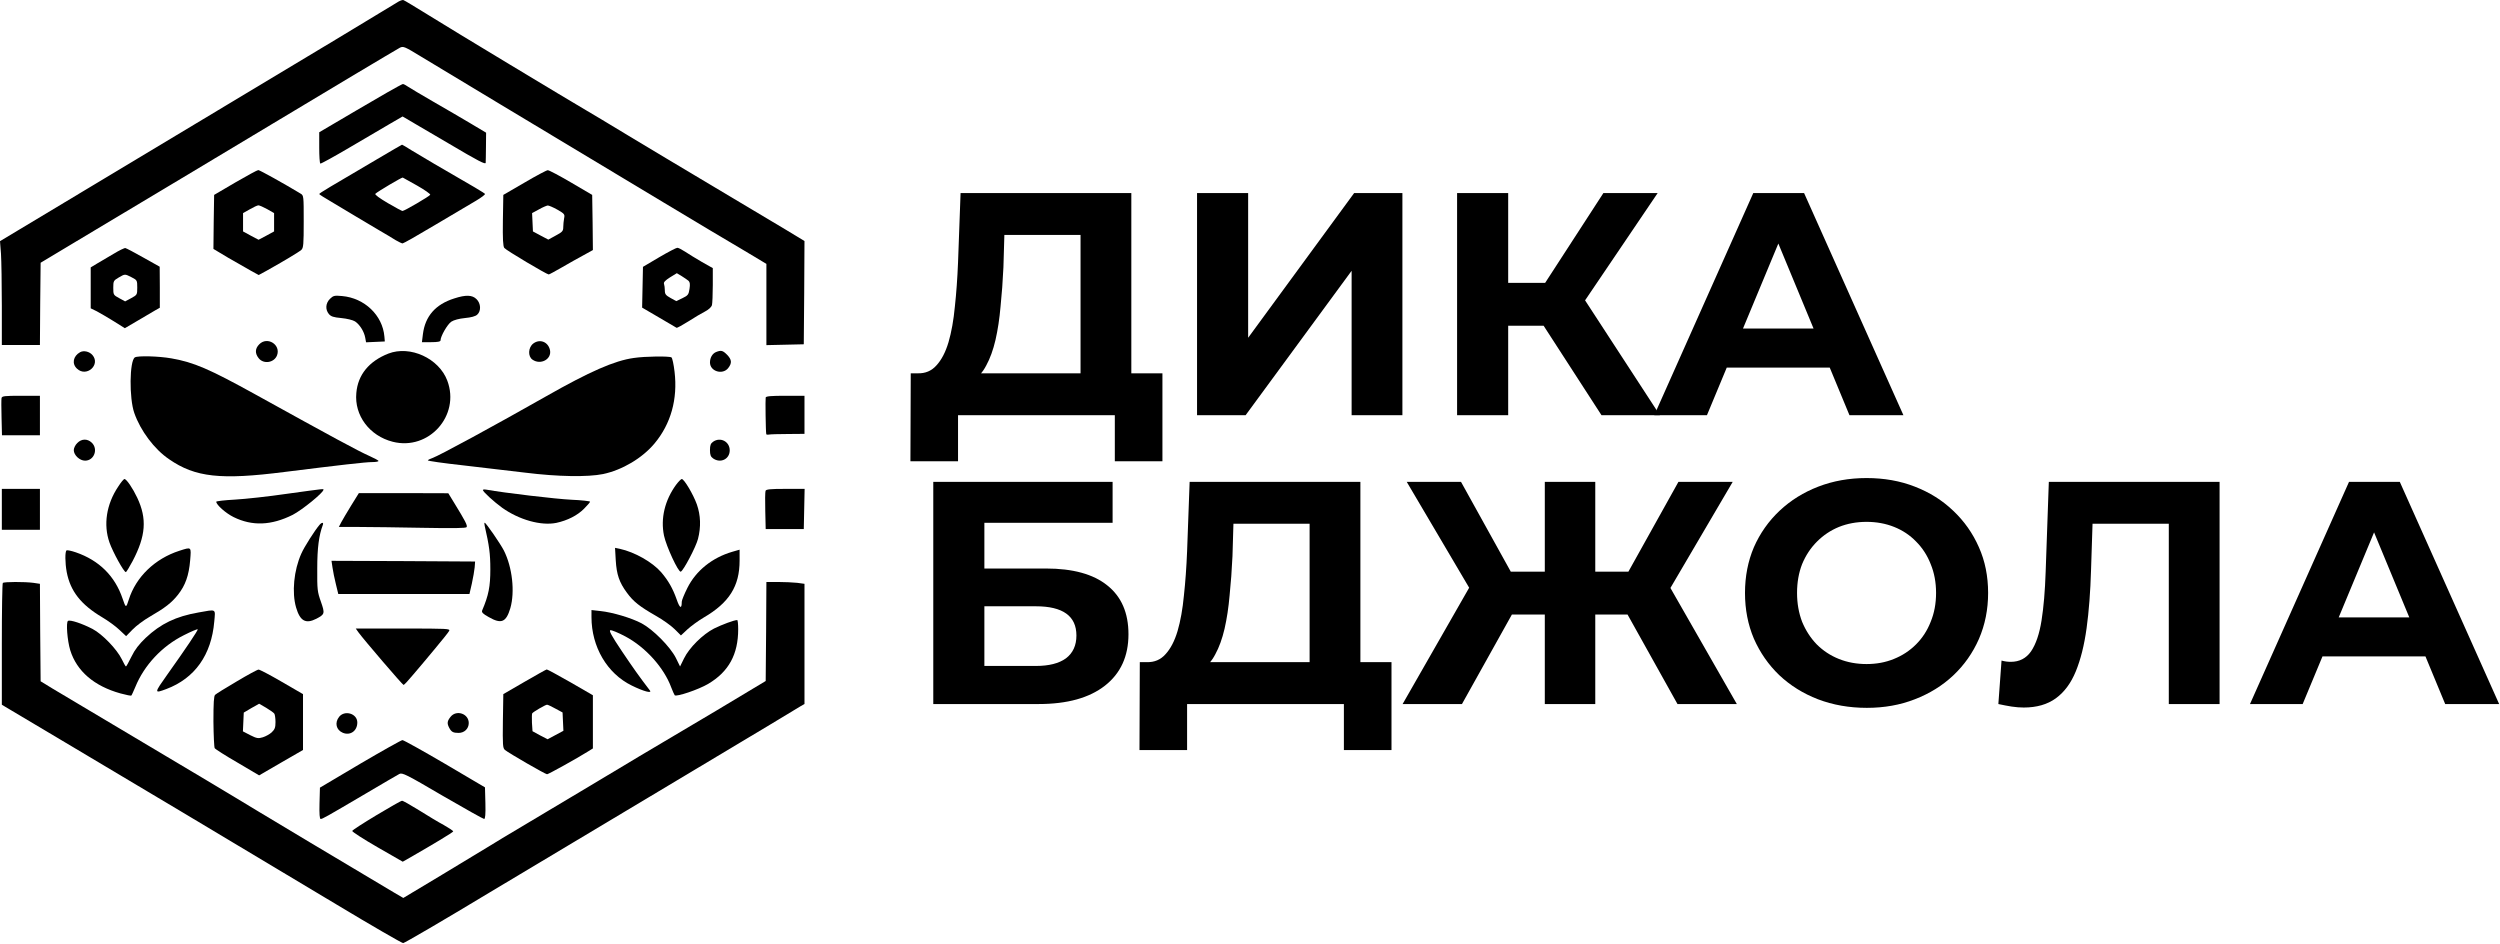
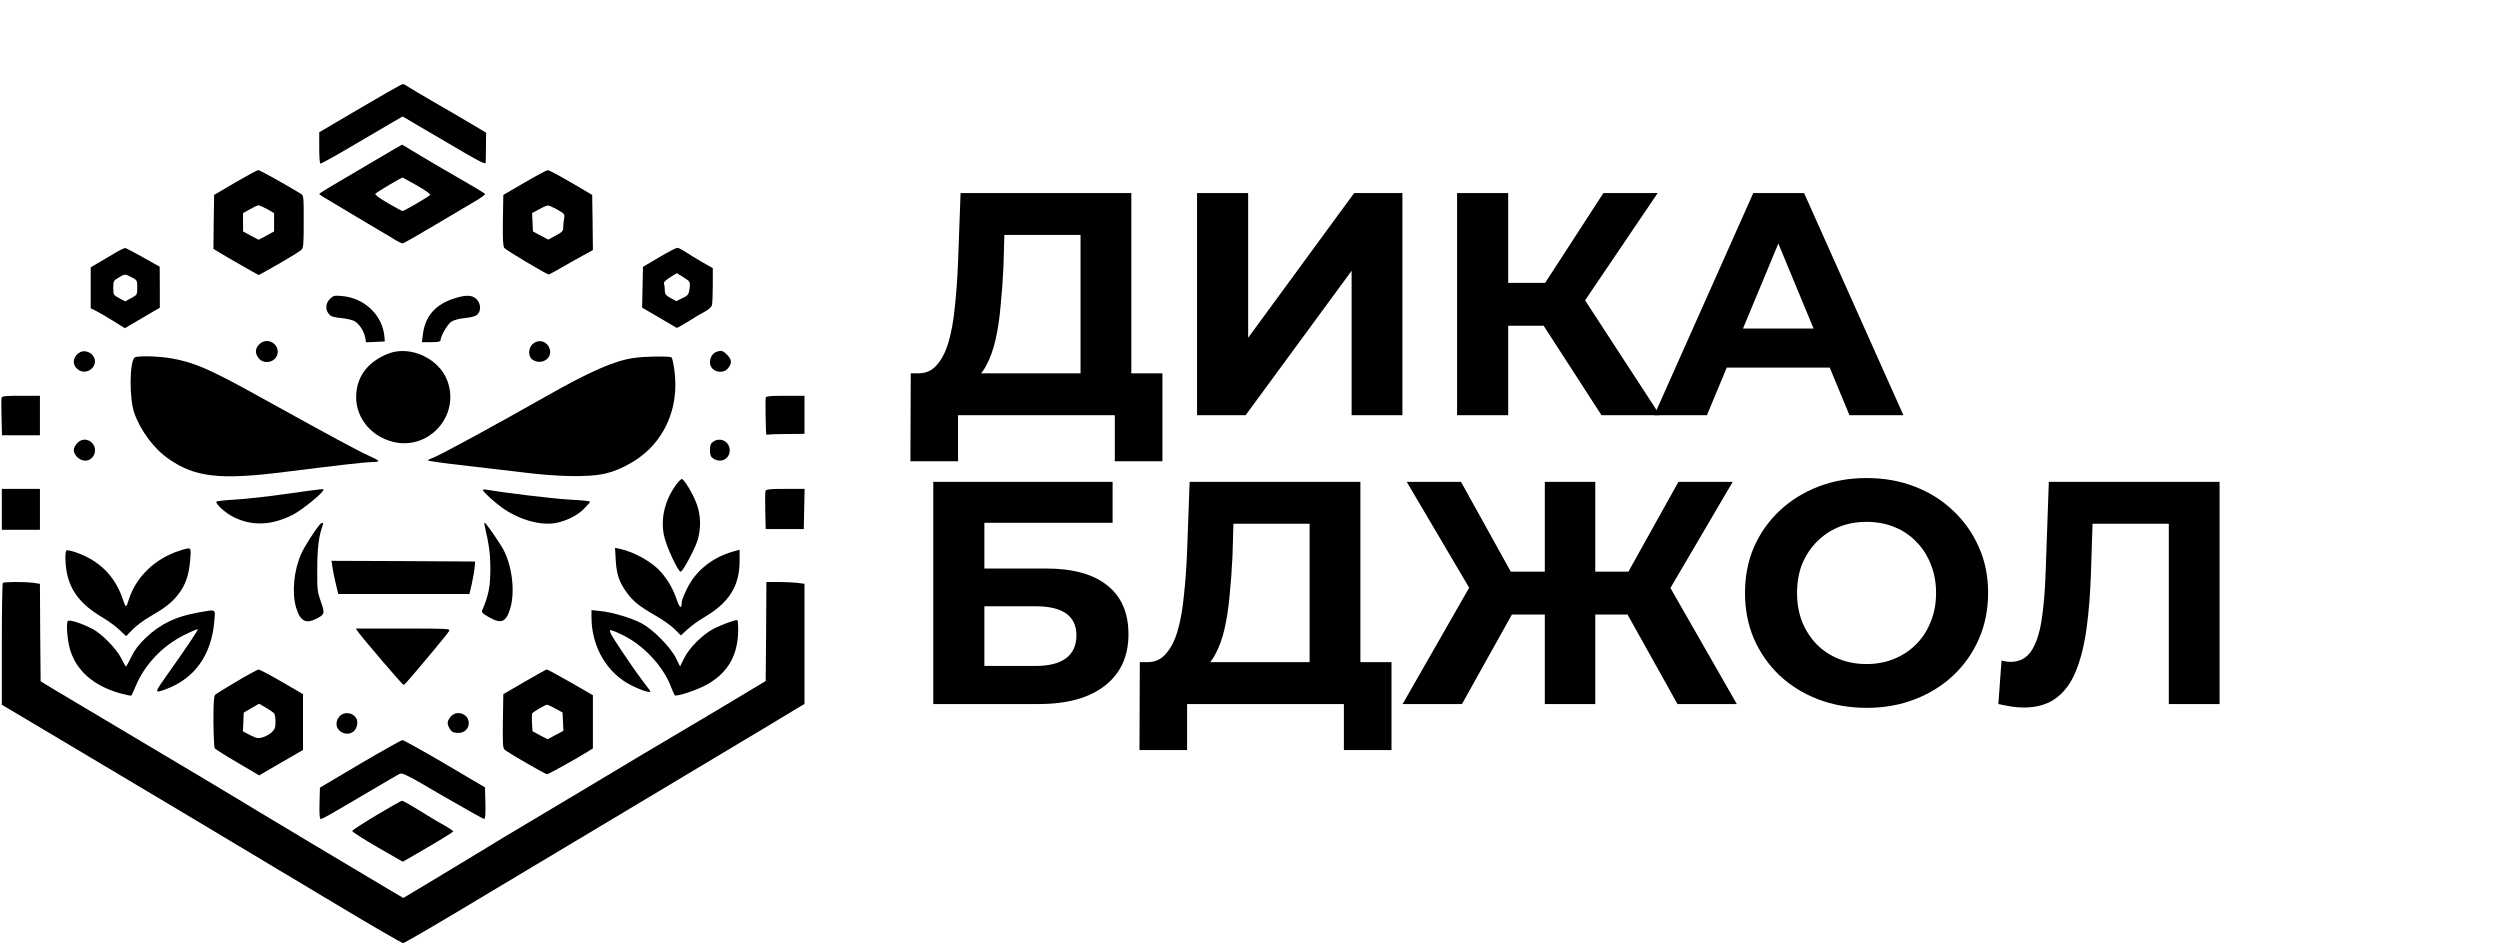
<svg xmlns="http://www.w3.org/2000/svg" width="2363" height="892" viewBox="0 0 2363 892" fill="none">
-   <path d="M375.067 2.485C372.533 4.219 287.067 55.685 185.2 116.752L0 227.952L0.933 239.819C1.333 246.485 1.733 268.485 1.733 289.019V326.085H19.733H37.733L38 287.152L38.4 248.352L68.4 230.352C111.867 204.352 238.4 128.619 257.067 117.285C301.333 90.619 374.8 46.752 377.867 45.152C381.2 43.419 382.4 43.952 398.533 53.819C414.533 63.552 504.8 117.819 627.733 191.685C656.4 208.885 689.733 228.885 702.133 236.085L724.4 249.419V287.819V326.219L742.133 325.819L759.733 325.419L760.133 276.619L760.4 227.819L742.8 217.152C733.067 211.285 702.533 193.152 675.067 176.752C647.6 160.352 610.667 138.352 593.067 127.685C575.467 117.019 557.733 106.352 553.733 104.085C538.4 95.152 426.667 27.819 405.333 14.485C393.067 6.885 382.267 0.352 381.333 0.085C380.533 -0.315 377.6 0.752 375.067 2.485Z" fill="black" />
  <path d="M365.733 87.551C348.667 97.417 322.933 112.484 310.8 119.684L301.733 125.017V139.551C301.733 147.417 302.133 154.217 302.8 154.617C303.333 154.884 315.467 148.217 329.733 139.817C344 131.417 361.333 121.284 368.133 117.284L380.533 110.084L393.467 117.684C400.533 121.817 414.267 129.817 423.733 135.417C452.533 152.484 459.067 155.817 459.067 153.817C459.2 152.884 459.2 146.084 459.333 138.751L459.467 125.417L444.933 116.751C436.933 111.951 421.067 102.751 409.733 96.217C398.4 89.684 387.467 83.151 385.467 81.817C383.6 80.484 381.467 79.417 380.8 79.417C380.267 79.417 373.467 83.151 365.733 87.551Z" fill="black" />
  <path d="M356.4 150.484C311.867 176.617 301.733 182.617 301.733 183.417C301.733 183.817 307.067 187.151 313.467 190.884C319.867 194.617 330.533 201.017 337.067 205.017C343.733 209.017 353.6 214.884 359.067 218.084C364.533 221.284 371.333 225.284 374 227.017C376.8 228.617 379.733 230.084 380.533 230.084C381.333 230.084 395.2 222.217 411.467 212.484C427.733 202.884 445.067 192.617 450 189.684C454.933 186.751 458.667 183.951 458.4 183.284C457.733 182.351 449.333 177.284 410.267 154.751C403.6 150.884 394.133 145.151 389.2 142.217C384.4 139.151 380.267 136.751 380 136.751C379.867 136.751 369.2 142.884 356.4 150.484ZM394.267 175.417C401.333 179.417 406.8 183.284 406.667 184.084C406.133 185.417 382.267 199.417 380.4 199.417C379.867 199.417 373.6 196.084 366.533 191.951C358.667 187.284 354 183.951 354.8 183.151C356.8 181.151 379.733 167.551 380.667 167.817C381.067 167.951 387.2 171.417 394.267 175.417Z" fill="black" />
  <path d="M222.4 172.485L202.4 184.218L202 209.685L201.733 235.285L216 243.818C224 248.485 233.6 253.951 237.467 256.085L244.533 259.951L252.133 255.818C266.933 247.551 282.4 238.351 284.8 236.218C286.8 234.351 287.067 231.151 287.067 209.418C287.067 185.285 287.067 184.751 284.133 183.018C269.2 173.951 245.467 160.751 244.133 160.751C243.2 160.751 233.467 166.085 222.4 172.485ZM252.533 197.685L259.067 201.418V210.085V218.751L251.733 222.751L244.4 226.618L237.067 222.751L229.733 218.751V210.085V201.418L236.133 197.818C239.6 195.818 243.2 194.085 244.267 194.085C245.2 194.085 248.933 195.685 252.533 197.685Z" fill="black" />
  <path d="M495.733 172.618L475.733 184.218L475.333 208.218C475.066 225.951 475.466 232.751 476.666 234.351C478.4 236.618 516.8 259.418 518.666 259.418C519.2 259.418 524.8 256.351 531.066 252.751C537.333 249.151 546.4 243.951 551.466 241.285L560.4 236.351L560.133 210.351L559.733 184.218L539.733 172.485C528.8 166.085 518.8 160.751 517.733 160.885C516.666 160.885 506.8 166.085 495.733 172.618ZM526.933 198.218C533.6 202.085 534 202.618 533.2 206.351C532.8 208.618 532.4 212.351 532.4 214.618C532.4 218.351 531.6 219.285 525.333 222.618L518.266 226.485L510.933 222.618L503.733 218.751L503.333 210.085L502.933 201.418L509.333 197.951C512.8 195.951 516.666 194.351 517.733 194.218C518.8 194.218 522.933 195.951 526.933 198.218Z" fill="black" />
  <path d="M107.067 240.085C101.6 243.285 94.533 247.552 91.467 249.285L85.733 252.752V272.085V291.419L91.467 294.219C94.533 295.819 101.733 300.085 107.6 303.685L118 310.219L130.267 303.019C136.933 299.019 144.4 294.619 146.8 293.285L151.067 290.885V271.419L150.933 252.085L135.467 243.419C127.067 238.619 119.333 234.619 118.533 234.485C117.733 234.219 112.533 236.752 107.067 240.085ZM124.4 262.085C129.6 264.752 129.733 265.019 129.733 271.819C129.733 278.619 129.6 278.752 124 281.819L118.267 284.885L112.667 281.819C107.2 278.885 107.067 278.619 107.067 271.952C107.067 265.685 107.333 265.152 112.133 262.352C118.267 258.752 118 258.885 124.4 262.085Z" fill="black" />
  <path d="M623.067 243.152L607.734 252.218L607.334 271.418L606.934 290.752L622.667 299.952C631.334 305.018 638.934 309.418 639.467 309.818C640 310.085 645.067 307.285 650.8 303.685C656.4 300.085 663.6 295.818 666.534 294.352C669.867 292.618 672.4 290.218 672.934 288.485C673.334 286.752 673.734 278.218 673.734 269.418V253.418L663.334 247.552C657.734 244.218 650.534 239.952 647.467 237.818C644.4 235.818 641.067 234.085 640.134 234.218C639.2 234.218 631.467 238.218 623.067 243.152ZM650.8 265.418C652.134 266.618 652.4 268.752 651.734 273.018C650.934 278.485 650.267 279.285 645.067 281.818L639.2 284.618L633.867 281.685C629.334 279.152 628.4 278.085 628.4 274.485C628.4 272.218 628 269.418 627.6 268.218C627.067 266.885 628.8 265.018 633.2 262.218L639.734 258.218L644.4 261.018C646.934 262.618 649.867 264.618 650.8 265.418Z" fill="black" />
  <path d="M311.867 282.484C307.734 286.617 307.334 292.484 310.8 296.751C312.8 299.151 315.2 299.951 322.534 300.617C328 301.151 333.467 302.484 335.6 303.817C340 306.751 344.134 313.284 345.2 319.151L346 323.551L354.934 323.151L363.734 322.751L363.334 318.084C361.6 297.951 344.534 281.684 323.334 279.817C316 279.151 315.067 279.417 311.867 282.484Z" fill="black" />
  <path d="M429.333 282.085C411.6 287.685 401.866 298.885 399.733 315.818L398.8 323.418H407.6C413.733 323.418 416.4 322.885 416.4 321.685C416.4 317.818 422.933 306.485 426.533 304.085C428.933 302.485 434 301.151 439.466 300.618C445.2 300.085 449.333 299.018 451.066 297.418C454.933 293.951 454.533 286.751 450.4 282.751C446.4 278.751 440.4 278.485 429.333 282.085Z" fill="black" />
  <path d="M245.067 325.418C241.067 329.418 240.8 333.951 244.534 338.618C249.2 344.485 259.2 342.885 261.867 335.818C265.6 325.818 252.667 317.685 245.067 325.418Z" fill="black" />
  <path d="M504 324.751C499.2 328.484 498.8 336.884 503.333 339.951C510.933 345.284 521.6 339.551 519.867 331.018C518.267 323.151 510.267 319.951 504 324.751Z" fill="black" />
  <path d="M75.733 332.884C69.066 336.618 67.733 343.818 72.8 348.484C81.733 356.884 95.2 344.884 87.466 335.684C84.533 332.218 79.2 331.018 75.733 332.884Z" fill="black" />
  <path d="M367.067 334.218C348.8 341.418 338.267 354.218 336.8 371.418C334.8 392.618 349.2 411.952 371.2 417.552C405.2 426.218 435.2 392.885 422.8 359.818C414.934 338.752 387.734 326.218 367.067 334.218Z" fill="black" />
  <path d="M676.8 332.751C673.333 334.217 671.066 338.084 671.066 342.617C671.066 351.017 682.933 354.617 688.266 347.951C692 343.151 691.733 339.951 687.2 335.284C683.066 331.151 681.6 330.884 676.8 332.751Z" fill="black" />
  <path d="M127.466 337.818C122.4 341.018 122 376.351 126.933 390.351C132.8 407.151 145.866 424.618 159.866 434.084C184.533 451.151 208.666 453.818 269.066 446.084C321.333 439.551 345.6 436.751 351.866 436.751C355.066 436.751 357.733 436.351 357.733 435.684C357.733 435.151 353.733 433.018 348.933 430.884C338.133 426.084 313.333 412.618 241.733 373.018C197.6 348.618 183.2 342.484 162.133 338.751C150.133 336.618 130.133 336.084 127.466 337.818Z" fill="black" />
  <path d="M599.067 338.352C580.8 340.885 557.467 351.152 516.134 374.618C468.267 401.818 414.8 430.885 408.8 432.885C406.4 433.685 404.4 434.752 404.4 435.152C404.4 435.685 419.2 437.818 437.467 439.818C455.6 441.952 482.134 445.018 496.4 446.752C527.334 450.618 555.6 451.018 570 448.085C588.267 444.218 607.067 433.018 618.667 419.152C634.134 400.618 640.667 377.152 637.6 351.418C636.8 344.485 635.467 338.352 634.667 337.818C632.534 336.485 609.734 336.752 599.067 338.352Z" fill="black" />
  <path d="M1.467 376.218C1.2 377.418 1.2 385.818 1.467 394.885L1.867 411.418H19.867H37.733V392.751V374.085H19.867C4.4 374.085 1.867 374.351 1.467 376.218Z" fill="black" />
  <path d="M723.733 375.685C723.333 377.152 723.733 407.819 724.266 410.352C724.266 410.752 725.466 411.019 726.799 410.752C727.999 410.485 736.133 410.219 744.799 410.219L760.399 410.085V392.085V374.085H742.399C729.066 374.085 724.133 374.485 723.733 375.685Z" fill="black" />
  <path d="M73.067 418.751C71.2 420.485 69.733 423.551 69.733 425.418C69.733 430.218 75.333 435.418 80.4 435.418C89.067 435.418 93.067 424.351 86.667 418.351C82.533 414.485 77.067 414.618 73.067 418.751Z" fill="black" />
  <path d="M674 417.552C671.733 419.152 671.066 420.885 671.066 425.418C671.066 429.952 671.733 431.685 674 433.285C681.066 438.218 689.733 433.952 689.733 425.685C689.733 417.285 680.8 412.752 674 417.552Z" fill="black" />
-   <path d="M111.734 459.952C100.534 476.619 97.6 495.952 103.467 512.752C106.667 521.819 117.067 540.752 118.934 540.752C119.467 540.752 122.267 536.085 125.334 530.352C137.867 506.485 139.067 490.352 129.734 470.485C125.6 461.685 119.6 452.752 117.6 452.752C116.934 452.752 114.267 455.952 111.734 459.952Z" fill="black" />
  <path d="M638.933 458.352C628.4 472.886 624.267 489.952 627.6 506.219C629.733 516.352 641.2 541.152 643.467 540.352C645.867 539.552 657.733 517.152 659.733 509.419C662.667 498.086 662.267 487.019 658.667 476.752C655.333 467.419 646.667 452.752 644.4 452.752C643.733 452.752 641.2 455.286 638.933 458.352Z" fill="black" />
  <path d="M1.733 481.419V500.752H19.733H37.733V481.419V462.085H19.733H1.733V481.419Z" fill="black" />
  <path d="M271.067 466.751C253.867 469.284 231.734 471.684 222.134 472.218C212.4 472.751 204.4 473.684 204.4 474.218C204.4 477.151 213.467 485.151 220.8 488.751C238.4 497.418 256.4 496.751 276.667 486.618C285.467 482.084 305.734 465.684 305.734 462.884C305.734 461.951 307.867 461.684 271.067 466.751Z" fill="black" />
  <path d="M456.4 463.15C456.4 464.75 466.934 474.35 474.667 479.95C490.8 491.417 511.467 497.15 525.867 494.217C536.4 491.95 545.867 487.15 552.134 480.75C555.2 477.684 557.734 474.75 557.734 474.217C557.734 473.684 549.734 472.75 540.134 472.35C525.734 471.684 476.267 465.817 460.134 462.884C458 462.484 456.4 462.617 456.4 463.15Z" fill="black" />
  <path d="M723.6 463.951C723.2 465.017 723.066 473.551 723.333 483.017L723.733 500.084H741.733H759.733L760.133 481.017L760.533 462.084H742.4C728 462.084 724.133 462.484 723.6 463.951Z" fill="black" />
-   <path d="M332 477.685C328 484.218 323.733 491.418 322.533 493.685L320.267 498.085H339.333C349.867 498.085 376.8 498.485 399.2 498.885C428.667 499.418 440.4 499.285 441.067 498.218C442 496.618 439.733 492.351 429.6 475.818L423.733 466.218L381.467 466.085H339.2L332 477.685Z" fill="black" />
  <path d="M302.133 495.951C297.733 501.017 287.6 516.884 284.8 523.284C277.733 539.017 275.733 560.084 279.866 574.217C283.6 587.017 288.933 589.951 298.933 584.884C307.066 580.617 307.2 579.951 303.333 568.751C300 559.417 299.733 557.284 299.866 537.417C299.866 517.684 301.466 506.084 305.066 496.351C306.133 493.684 304.4 493.417 302.133 495.951Z" fill="black" />
  <path d="M458.134 497.018C462.4 515.685 463.467 523.152 463.467 538.085C463.467 554.352 461.867 562.618 455.734 577.018C455.067 578.752 456.4 580.218 462 583.285C473.867 590.085 478.4 588.218 482.4 574.752C486.8 559.285 484.267 536.218 476.267 520.352C473.067 514.085 459.334 494.085 458.134 494.085C457.734 494.085 457.734 495.418 458.134 497.018Z" fill="black" />
  <path d="M169.467 520.618C146.4 528.085 128.533 545.285 121.733 566.752C119.2 574.885 118.933 574.885 115.867 565.818C108.667 544.485 93.733 529.685 71.733 522.085C67.467 520.618 63.6 519.818 62.933 520.218C61.333 521.152 61.467 532.085 63.067 540.752C66.533 558.752 76.4 571.418 96.533 583.418C102 586.618 109.333 591.952 112.8 595.285L119.2 601.285L125.333 595.018C128.667 591.552 136 586.085 141.6 582.885C156.133 574.485 162.267 569.685 168.267 562.085C175.2 553.285 178.533 543.952 179.733 529.685C180.8 516.485 181.2 516.885 169.467 520.618Z" fill="black" />
  <path d="M582 529.551C582.8 543.017 585.333 550.484 592.533 560.217C598.666 568.617 604.4 573.151 619.733 581.951C626.4 585.684 634.4 591.417 637.733 594.751L643.6 600.617L649.6 595.017C653.066 591.817 660 586.751 665.2 583.684C689.2 569.684 699.066 554.084 699.066 529.951V519.551L692.133 521.551C673.066 527.151 657.866 539.417 649.733 555.684C646.8 561.551 644.4 567.417 644.4 568.751C644.4 575.951 642.533 575.151 639.6 566.617C635.866 556.084 631.733 548.884 625.066 541.017C616.666 531.284 599.866 521.817 585.866 518.751L581.333 517.817L582 529.551Z" fill="black" />
  <path d="M314.266 536.351C314.8 539.951 316.133 546.885 317.466 552.085L319.733 561.418H381.733H443.733L446 551.551C447.2 546.085 448.4 539.151 448.666 536.218L449.066 530.751L381.2 530.351L313.333 530.085L314.266 536.351Z" fill="black" />
  <path d="M2.667 551.018C2.133 551.418 1.733 577.551 1.733 608.885V666.085L4.8 667.951C6.4 668.885 31.733 683.951 61.067 701.418C115.733 733.818 209.867 790.085 318 854.885C351.467 875.018 379.867 891.418 381.067 891.418C382.267 891.418 419.067 869.951 462.8 843.551C506.667 817.285 578.4 774.351 622.4 748.085C666.4 721.685 713.867 693.418 727.733 685.018C741.733 676.618 754.667 668.751 756.667 667.551L760.4 665.418V608.618V551.818L753.467 550.885C749.6 550.485 741.467 550.085 735.467 550.085H724.4L724.133 596.885L723.733 643.685L707.733 653.285C698.933 658.618 685.2 666.885 677.067 671.685C638.8 694.218 561.867 740.085 557.733 742.751C555.2 744.351 536.533 755.418 516.4 767.418C496.267 779.418 477.6 790.485 475.067 792.085C472.533 793.685 467.067 796.885 463.067 799.418C459.067 801.818 438.933 813.951 418.533 826.351L381.2 848.751L372.533 843.685C352.533 831.951 230.667 759.018 221.733 753.418C219.2 751.818 207.467 744.751 195.733 737.818C128.533 697.818 59.6 656.751 49.733 650.885L38.4 643.951L38 597.818L37.733 551.818L31.467 550.885C23.333 549.818 3.733 549.818 2.667 551.018Z" fill="black" />
  <path d="M187.733 578.885C166.267 582.619 151.867 589.552 137.733 602.885C131.467 608.885 127.467 613.952 124.267 620.619C121.733 625.685 119.467 629.952 119.067 629.952C118.667 629.952 116.933 626.885 115.067 623.019C110.4 613.552 96.8 599.419 87.467 594.485C77.733 589.419 66.267 585.552 64.267 586.885C62.267 588.085 63.6 605.552 66.4 614.619C72.533 634.352 88.933 648.485 113.867 655.419C119.2 656.885 123.867 657.819 124.133 657.419C124.533 657.152 126.133 653.419 127.867 649.419C136.267 628.752 153.2 610.619 173.867 600.352C180.667 596.885 186.533 594.485 186.933 594.752C187.467 595.419 175.2 613.685 158.267 637.419C145.6 655.285 145.467 655.685 157.2 651.285C184.133 641.152 199.867 619.019 202.533 587.419C203.6 575.152 204.933 575.819 187.733 578.885Z" fill="black" />
  <path d="M559.066 583.284C559.066 611.418 573.866 636.618 597.066 647.951C608.4 653.551 616.666 655.684 614.266 652.618C603.866 639.018 598.8 631.818 587.733 615.418C578 600.884 575.333 595.951 576.933 595.684C578.133 595.418 584.533 598.084 591.066 601.551C610.133 611.684 627.6 631.018 634.533 649.951C635.866 653.284 637.2 656.484 637.733 657.151C639.2 658.884 660.266 651.818 669.466 646.351C688.8 634.884 697.733 618.484 697.733 594.751C697.733 589.951 697.333 586.084 696.8 586.084C693.866 586.084 682.533 590.351 674.933 594.084C664.266 599.551 651.466 612.218 646.533 622.351L642.8 629.951L638.8 621.818C633.466 611.284 617.2 594.884 606.4 589.151C596.8 584.084 578.933 578.751 567.466 577.551L559.066 576.618V583.284Z" fill="black" />
  <path d="M338.8 597.685C343.733 604.485 380.533 647.418 381.467 647.418C382 647.418 386.133 643.018 390.533 637.685C395.067 632.485 404.267 621.418 410.933 613.418C417.733 605.285 423.867 597.685 424.533 596.351C425.733 594.218 423.333 594.085 381.067 594.085H336.267L338.8 597.685Z" fill="black" />
  <path d="M223.733 644.085C213.467 650.085 204.267 655.818 203.333 656.751C202.133 657.818 201.733 664.218 201.733 681.951C201.867 694.885 202.4 706.351 202.933 707.151C203.467 708.085 213.067 714.218 224.4 720.751L244.933 732.885L265.6 720.885L286.4 708.885V682.485V656.085L266.4 644.485C255.467 638.085 245.467 632.885 244.4 632.885C243.333 632.885 234 637.951 223.733 644.085ZM259.333 674.618C259.867 675.418 260.4 679.018 260.4 682.485C260.4 687.685 259.733 689.418 256.8 692.218C254.933 693.951 251.067 696.085 248.4 696.885C244.133 698.218 242.667 697.951 236.533 694.885L229.6 691.285L230 682.485L230.4 673.551L237.6 669.285L244.933 665.151L251.6 669.018C255.333 671.285 258.8 673.685 259.333 674.618Z" fill="black" />
  <path d="M495.733 644.485L475.733 656.085L475.333 681.552C475.067 704.485 475.2 707.152 477.333 708.885C480.8 711.818 515.467 731.818 517.067 731.818C518.4 731.818 545.467 716.752 555.467 710.485L560.4 707.418V682.218V657.152L539.2 644.885C527.467 638.218 517.467 632.752 516.8 632.752C516.267 632.752 506.8 638.085 495.733 644.485ZM525.067 669.818L531.733 673.418L532.133 682.085L532.533 690.752L525.067 694.752L517.6 698.752L510.4 695.018L503.333 691.152L502.8 683.152C502.667 678.752 502.667 674.752 503.067 674.218C504.133 672.752 515.6 666.085 517.067 666.085C517.867 666.085 521.467 667.818 525.067 669.818Z" fill="black" />
  <path d="M320.533 677.551C316.133 683.151 317.733 689.951 324 692.617C331.066 695.551 337.733 690.884 337.733 682.884C337.733 674.484 325.866 670.884 320.533 677.551Z" fill="black" />
  <path d="M425.866 677.552C422.666 681.552 422.4 683.685 424.533 687.819C426.666 691.819 428.266 692.752 433.466 692.752C438.933 692.752 443.066 688.752 443.066 683.419C443.066 674.485 431.333 670.619 425.866 677.552Z" fill="black" />
  <path d="M340.4 721.951L302.4 744.484L302 759.284C301.733 769.417 302.133 774.084 303.067 774.084C304.8 774.084 307.2 772.751 345.733 750.084C361.467 740.751 375.733 732.484 377.467 731.551C380.133 730.084 384 731.951 418.267 752.084C439.2 764.217 456.8 774.084 457.6 774.084C458.667 774.084 459.067 769.551 458.8 759.151L458.4 744.217L420.4 721.817C399.467 709.551 381.467 699.551 380.4 699.551C379.333 699.551 361.333 709.684 340.4 721.951Z" fill="black" />
  <path d="M355.867 770.484C343.467 777.951 333.067 784.618 332.934 785.418C332.667 786.084 343.334 793.018 356.534 800.618L380.667 814.484L384.934 812.084C409.6 797.951 428.4 786.618 428.4 785.818C428.4 785.284 424.4 782.618 419.467 779.818C414.4 777.151 403.867 770.751 396 765.818C388 760.884 380.8 756.751 380 756.884C379.067 756.884 368.267 763.018 355.867 770.484Z" fill="black" />
  <path d="M1021.33 370.859V222.059H949.333L948.433 252.659C947.833 265.659 946.933 277.959 945.733 289.559C944.733 301.159 943.133 311.759 940.933 321.359C938.733 330.759 935.833 338.759 932.233 345.359C928.833 351.959 924.533 356.659 919.333 359.459L867.433 352.859C874.633 353.059 880.533 350.559 885.133 345.359C889.933 340.159 893.733 332.859 896.533 323.459C899.333 313.859 901.333 302.659 902.533 289.859C903.933 277.059 904.933 263.159 905.533 248.159L907.933 182.459H1069.33V370.859H1021.33ZM860.533 435.959L860.833 352.859H1098.73V435.959H1053.73V392.459H905.533V435.959H860.533Z" fill="black" />
  <path d="M1131.45 392.459V182.459H1179.75V319.259L1279.95 182.459H1325.55V392.459H1277.55V255.959L1177.35 392.459H1131.45Z" fill="black" />
  <path d="M1513.74 392.459L1448.34 291.359L1487.64 267.659L1568.94 392.459H1513.74ZM1377.24 392.459V182.459H1425.54V392.459H1377.24ZM1411.44 307.859V267.359H1484.64V307.859H1411.44ZM1492.14 292.859L1447.44 287.459L1515.54 182.459H1566.84L1492.14 292.859Z" fill="black" />
  <path d="M1563.61 392.459L1657.21 182.459H1705.21L1799.11 392.459H1748.11L1671.31 207.059H1690.51L1613.41 392.459H1563.61ZM1610.41 347.459L1623.31 310.559H1731.31L1744.51 347.459H1610.41Z" fill="black" />
  <path d="M882.133 665.459V455.459H1051.63V494.159H930.433V537.359H988.633C1014.03 537.359 1033.33 542.659 1046.53 553.259C1059.93 563.859 1066.63 579.259 1066.63 599.459C1066.63 620.259 1059.23 636.459 1044.43 648.059C1029.63 659.659 1008.73 665.459 981.733 665.459H882.133ZM930.433 629.459H979.033C991.433 629.459 1000.93 627.059 1007.53 622.259C1014.13 617.259 1017.43 610.059 1017.43 600.659C1017.43 582.259 1004.63 573.059 979.033 573.059H930.433V629.459Z" fill="black" />
  <path d="M1237.84 643.859V495.059H1165.84L1164.94 525.659C1164.34 538.659 1163.44 550.959 1162.24 562.559C1161.24 574.159 1159.64 584.759 1157.44 594.359C1155.24 603.759 1152.34 611.759 1148.74 618.359C1145.34 624.959 1141.04 629.659 1135.84 632.459L1083.94 625.859C1091.14 626.059 1097.04 623.559 1101.64 618.359C1106.44 613.159 1110.24 605.859 1113.04 596.459C1115.84 586.859 1117.84 575.659 1119.04 562.859C1120.44 550.059 1121.44 536.159 1122.04 521.159L1124.44 455.459H1285.84V643.859H1237.84ZM1077.04 708.959L1077.34 625.859H1315.24V708.959H1270.24V665.459H1122.04V708.959H1077.04Z" fill="black" />
  <path d="M1585.55 665.459L1529.15 564.359L1570.25 540.659L1641.65 665.459H1585.55ZM1493.45 580.859V540.359H1558.85V580.859H1493.45ZM1572.95 565.859L1527.95 560.459L1586.45 455.459H1637.75L1572.95 565.859ZM1381.85 665.459H1325.75L1397.15 540.659L1438.25 564.359L1381.85 665.459ZM1507.85 665.459H1460.15V455.459H1507.85V665.459ZM1474.25 580.859H1408.55V540.359H1474.25V580.859ZM1394.75 565.859L1329.65 455.459H1380.95L1439.15 560.459L1394.75 565.859Z" fill="black" />
  <path d="M1764.57 669.059C1747.97 669.059 1732.57 666.359 1718.37 660.959C1704.37 655.559 1692.17 647.959 1681.77 638.159C1671.57 628.359 1663.57 616.859 1657.77 603.659C1652.17 590.459 1649.37 576.059 1649.37 560.459C1649.37 544.859 1652.17 530.459 1657.77 517.259C1663.57 504.059 1671.67 492.559 1682.07 482.759C1692.47 472.959 1704.67 465.359 1718.67 459.959C1732.67 454.559 1747.87 451.859 1764.27 451.859C1780.87 451.859 1796.07 454.559 1809.87 459.959C1823.87 465.359 1835.97 472.959 1846.17 482.759C1856.57 492.559 1864.67 504.059 1870.47 517.259C1876.27 530.259 1879.17 544.659 1879.17 560.459C1879.17 576.059 1876.27 590.559 1870.47 603.959C1864.67 617.159 1856.57 628.659 1846.17 638.459C1835.97 648.059 1823.87 655.559 1809.87 660.959C1796.07 666.359 1780.97 669.059 1764.57 669.059ZM1764.27 627.659C1773.67 627.659 1782.27 626.059 1790.07 622.859C1798.07 619.659 1805.07 615.059 1811.07 609.059C1817.07 603.059 1821.67 595.959 1824.87 587.759C1828.27 579.559 1829.97 570.459 1829.97 560.459C1829.97 550.459 1828.27 541.359 1824.87 533.159C1821.67 524.959 1817.07 517.859 1811.07 511.859C1805.27 505.859 1798.37 501.259 1790.37 498.059C1782.37 494.859 1773.67 493.259 1764.27 493.259C1754.87 493.259 1746.17 494.859 1738.17 498.059C1730.37 501.259 1723.47 505.859 1717.47 511.859C1711.47 517.859 1706.77 524.959 1703.37 533.159C1700.17 541.359 1698.57 550.459 1698.57 560.459C1698.57 570.259 1700.17 579.359 1703.37 587.759C1706.77 595.959 1711.37 603.059 1717.17 609.059C1723.17 615.059 1730.17 619.659 1738.17 622.859C1746.17 626.059 1754.87 627.659 1764.27 627.659Z" fill="black" />
  <path d="M1912.85 668.759C1909.25 668.759 1905.45 668.459 1901.45 667.859C1897.65 667.259 1893.45 666.459 1888.85 665.459L1891.85 624.359C1894.65 625.159 1897.55 625.559 1900.55 625.559C1908.75 625.559 1915.15 622.259 1919.75 615.659C1924.35 608.859 1927.65 599.159 1929.65 586.559C1931.65 573.959 1932.95 558.659 1933.55 540.659L1936.55 455.459H2097.95V665.459H2049.95V483.959L2061.05 495.059H1968.35L1978.25 483.359L1976.45 538.859C1975.85 559.459 1974.45 577.759 1972.25 593.759C1970.05 609.759 1966.65 623.359 1962.05 634.559C1957.45 645.759 1951.15 654.259 1943.15 660.059C1935.15 665.859 1925.05 668.759 1912.85 668.759Z" fill="black" />
-   <path d="M2126.69 665.459L2220.29 455.459H2268.29L2362.19 665.459H2311.19L2234.39 480.059H2253.59L2176.49 665.459H2126.69ZM2173.49 620.459L2186.39 583.559H2294.39L2307.59 620.459H2173.49Z" fill="black" />
</svg>